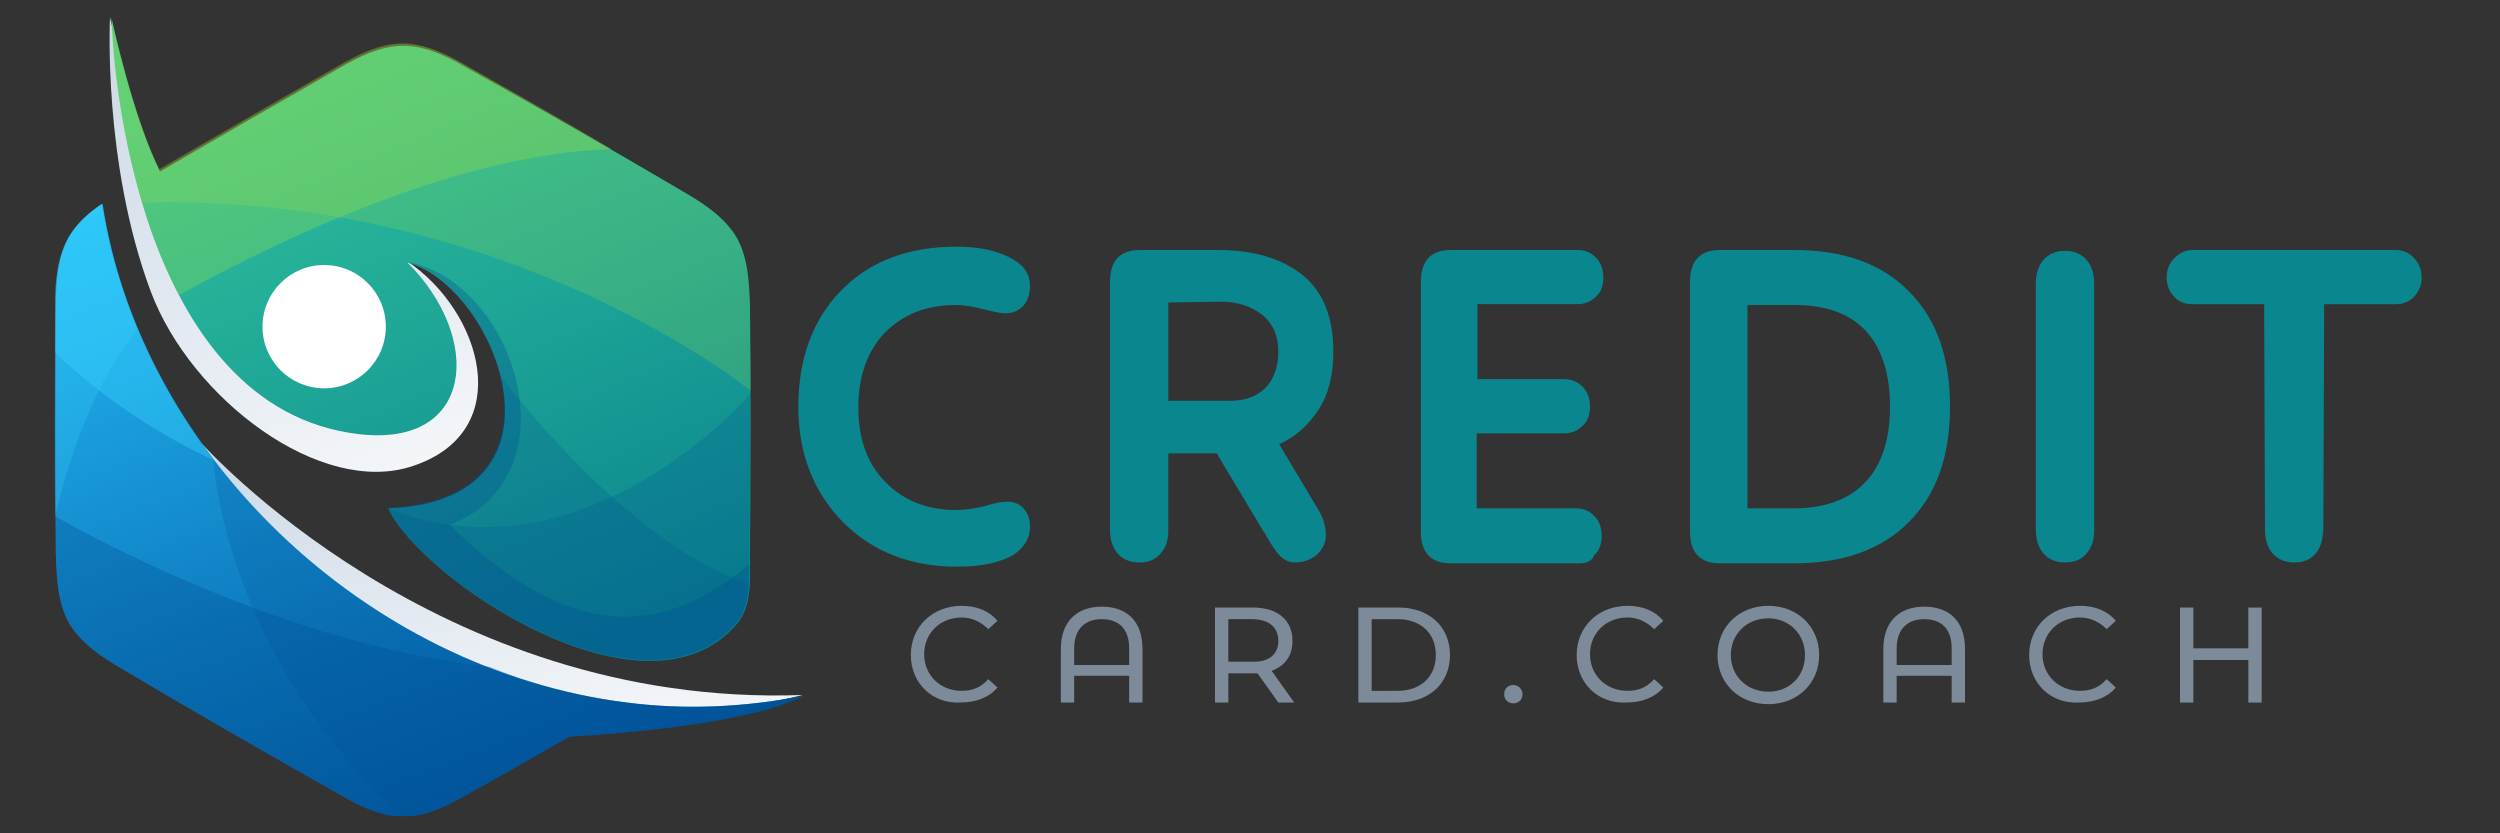
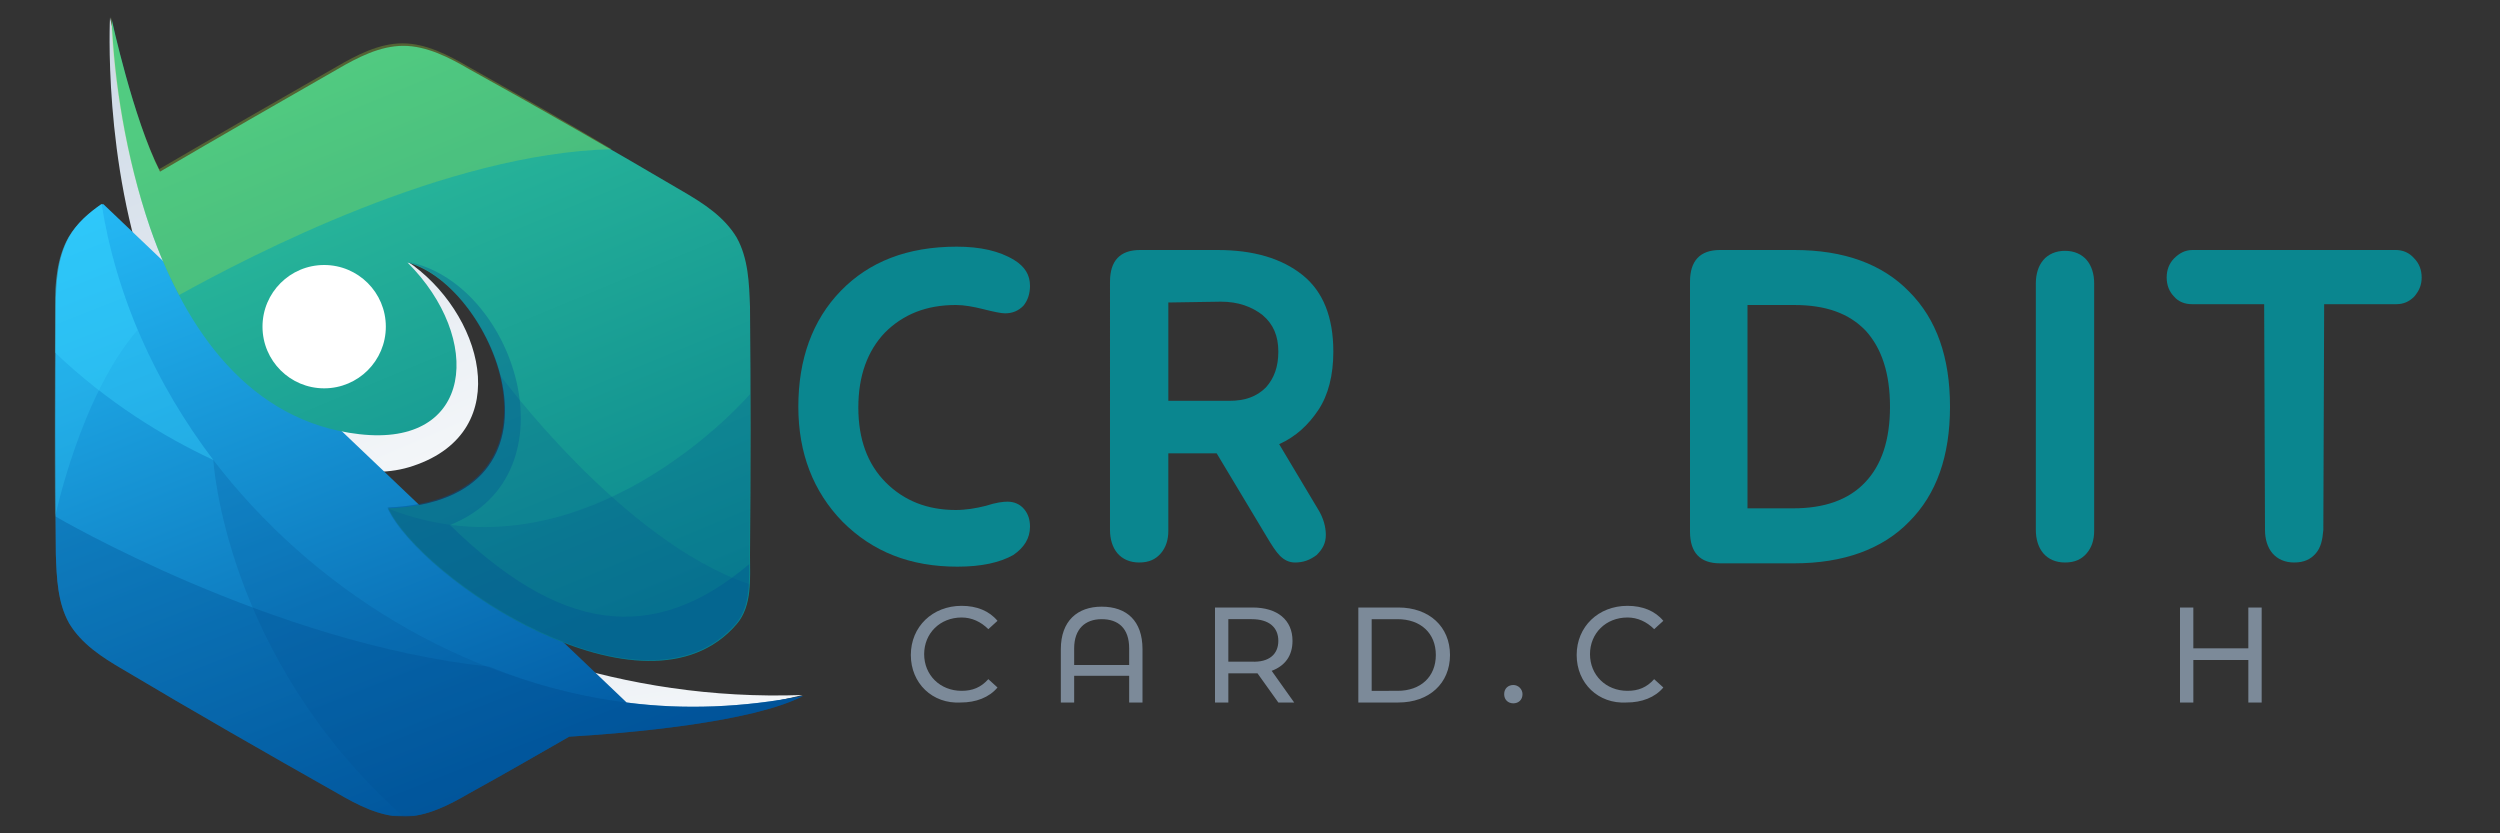
<svg xmlns="http://www.w3.org/2000/svg" xmlns:xlink="http://www.w3.org/1999/xlink" version="1.1" id="Layer_1" x="0px" y="0px" width="300px" height="100px" viewBox="0 0 300 100" style="enable-background:new 0 0 300 100;" xml:space="preserve">
  <rect x="0" y="0" width="300" height="100" fill="#333333" stroke="none" />
  <style type="text/css">
	.st0{fill:#0A868F;}
	.st1{fill:#7C8A99;}
	.st2{clip-path:url(#SVGID_2_);fill:url(#XMLID_5_);}
	.st3{clip-path:url(#SVGID_4_);fill:url(#XMLID_6_);}
	.st4{clip-path:url(#SVGID_6_);fill:url(#XMLID_8_);}
	.st5{opacity:0.21;fill:#005091;enable-background:new    ;}
	.st6{opacity:0.33;fill:#005091;enable-background:new    ;}
	.st7{opacity:0.38;fill:#39D5FF;enable-background:new    ;}
	.st8{opacity:0.23;fill:#39D5FF;enable-background:new    ;}
	.st9{clip-path:url(#SVGID_8_);fill:url(#XMLID_10_);}
	.st10{opacity:0.19;fill:#AEE63B;enable-background:new    ;}
	.st11{opacity:0.27;fill:#AEE63B;enable-background:new    ;}
	.st12{fill:#FFFFFF;}
</style>
  <g id="XMLID_148_">
    <g id="XMLID_1_">
      <path id="XMLID_2_" class="st0" d="M114.9,68c-5.7,0-10.2-1.8-13.8-5.4c-3.5-3.6-5.3-8.2-5.3-13.8c0-5.7,1.7-10.4,5.1-13.9    s8-5.3,13.9-5.3c2.8,0,5.1,0.5,6.9,1.6c1.3,0.8,1.9,1.8,1.9,3.1c0,1-0.3,1.8-0.8,2.4c-0.6,0.6-1.3,0.9-2.2,0.9    c-0.5,0-1.4-0.2-2.6-0.5s-2.3-0.5-3.3-0.5c-3.5,0-6.3,1.1-8.5,3.3c-2.1,2.2-3.2,5.2-3.2,9s1.1,6.8,3.3,9c2.2,2.2,5,3.3,8.4,3.3    c1.2,0,2.4-0.2,3.6-0.5c1.2-0.4,2.1-0.5,2.6-0.5c0.8,0,1.5,0.3,2,0.9c0.5,0.6,0.7,1.3,0.7,2.1c0,1.4-0.7,2.5-2,3.4    C120,67.5,117.8,68,114.9,68z" />
      <path id="XMLID_4_" class="st0" d="M139.3,66.4c-0.6,0.7-1.4,1.1-2.6,1.1c-1.1,0-2-0.4-2.6-1.1s-0.9-1.7-0.9-2.8V33.8    c0-2.5,1.2-3.8,3.6-3.8h9.3c4.3,0,7.7,1,10.2,3s3.7,5.1,3.7,9.2c0,2.8-0.6,5.2-1.8,7s-2.7,3.2-4.7,4.1l4.6,7.7    c0.7,1.1,1,2.2,1,3.2c0,1-0.4,1.7-1.1,2.4c-0.8,0.6-1.6,0.9-2.6,0.9c-0.7,0-1.3-0.3-1.8-0.8s-1-1.3-1.6-2.3l-6-10h-5.8v9.3    C140.2,64.8,139.9,65.7,139.3,66.4z M140.2,36.3v11.8h7.3c1.9,0,3.3-0.5,4.4-1.6c1-1.1,1.5-2.5,1.5-4.3c0-1.9-0.6-3.3-1.9-4.4    c-1.3-1-2.9-1.6-5-1.6L140.2,36.3L140.2,36.3z" />
-       <path id="XMLID_7_" class="st0" d="M189.5,67.6h-15.4c-2.4,0-3.6-1.3-3.6-3.8v-30c0-2.5,1.2-3.8,3.6-3.8h15.2    c0.9,0,1.6,0.3,2.2,0.9c0.6,0.6,0.9,1.4,0.9,2.4s-0.3,1.8-0.9,2.3c-0.6,0.6-1.3,0.9-2.2,0.9h-12v9h10.4c0.9,0,1.6,0.3,2.2,0.9    c0.6,0.6,0.9,1.4,0.9,2.4s-0.3,1.8-0.9,2.3c-0.6,0.6-1.3,0.9-2.2,0.9h-10.5v9h11.9c0.9,0,1.6,0.3,2.2,0.9c0.6,0.6,0.9,1.4,0.9,2.4    c0,1-0.3,1.8-0.9,2.3C191.1,67.3,190.4,67.6,189.5,67.6z" />
      <path id="XMLID_9_" class="st0" d="M215.3,67.6h-8.9c-2.4,0-3.6-1.3-3.6-3.8v-30c0-2.5,1.2-3.8,3.6-3.8h8.9c6,0,10.6,1.7,13.8,5    c3.3,3.3,4.9,7.9,4.9,13.8s-1.6,10.5-4.9,13.8C225.9,65.9,221.2,67.6,215.3,67.6z M209.7,36.6V61h5.5c3.7,0,6.6-1,8.6-3.1    s3-5.1,3-9.1s-1-7-2.9-9.1c-2-2.1-4.8-3.1-8.6-3.1C215.3,36.6,209.7,36.6,209.7,36.6z" />
      <path id="XMLID_12_" class="st0" d="M250.4,66.4c-0.6,0.7-1.4,1.1-2.6,1.1c-1.1,0-2-0.4-2.6-1.1s-0.9-1.7-0.9-2.8V34    c0-1.1,0.3-2.1,0.9-2.8c0.6-0.7,1.5-1.1,2.6-1.1s2,0.4,2.6,1.1s0.9,1.7,0.9,2.8v29.7C251.3,64.8,251,65.7,250.4,66.4z" />
      <path id="XMLID_14_" class="st0" d="M277.9,66.4c-0.6,0.7-1.4,1.1-2.6,1.1c-1.1,0-2-0.4-2.6-1.1s-0.9-1.7-0.9-2.8l-0.1-27.1H263    c-0.8,0-1.6-0.3-2.1-0.9c-0.6-0.6-0.9-1.4-0.9-2.3c0-0.9,0.3-1.7,0.9-2.3c0.6-0.6,1.3-1,2.2-1h24.4c0.8,0,1.6,0.3,2.2,1    c0.6,0.6,0.9,1.4,0.9,2.3c0,0.9-0.3,1.6-0.9,2.3c-0.6,0.6-1.3,0.9-2.1,0.9h-8.7l-0.1,27.1C278.7,64.8,278.5,65.7,277.9,66.4z" />
    </g>
    <g id="XMLID_16_">
      <path id="XMLID_17_" class="st1" d="M109.3,78.6c0-3.4,2.6-5.9,6.1-5.9c1.8,0,3.3,0.6,4.3,1.8l-1.1,1c-0.9-0.9-2-1.4-3.2-1.4    c-2.6,0-4.5,1.9-4.5,4.4s1.9,4.4,4.5,4.4c1.3,0,2.3-0.4,3.2-1.4l1.1,1c-1,1.2-2.6,1.8-4.4,1.8C111.9,84.5,109.3,82,109.3,78.6z" />
      <path id="XMLID_19_" class="st1" d="M137.1,77.9v6.4h-1.6v-3.2h-6.6v3.2h-1.6v-6.4c0-3.4,2-5.1,4.9-5.1    C135.2,72.8,137.1,74.5,137.1,77.9z M135.5,79.8v-2c0-2.4-1.3-3.5-3.3-3.5s-3.3,1.2-3.3,3.5v2H135.5z" />
      <path id="XMLID_22_" class="st1" d="M153.4,84.3l-2.5-3.5c-0.2,0-0.5,0-0.7,0h-2.8v3.5h-1.6V72.9h4.5c3,0,4.8,1.5,4.8,4    c0,1.8-0.9,3-2.5,3.6l2.7,3.8H153.4z M153.4,76.9c0-1.6-1.1-2.6-3.2-2.6h-2.8v5.1h2.8C152.3,79.5,153.4,78.5,153.4,76.9z" />
      <path id="XMLID_25_" class="st1" d="M163,72.9h4.8c3.7,0,6.2,2.3,6.2,5.7s-2.5,5.7-6.2,5.7H163V72.9z M167.7,82.9    c2.8,0,4.6-1.7,4.6-4.3s-1.8-4.3-4.6-4.3h-3.1v8.6C164.6,82.9,167.7,82.9,167.7,82.9z" />
      <path id="XMLID_28_" class="st1" d="M180.5,83.3c0-0.7,0.5-1.1,1.1-1.1s1.1,0.5,1.1,1.1c0,0.7-0.5,1.1-1.1,1.1    S180.5,84,180.5,83.3z" />
      <path id="XMLID_30_" class="st1" d="M189.2,78.6c0-3.4,2.6-5.9,6.1-5.9c1.8,0,3.3,0.6,4.3,1.8l-1.1,1c-0.9-0.9-2-1.4-3.2-1.4    c-2.6,0-4.5,1.9-4.5,4.4s1.9,4.4,4.5,4.4c1.3,0,2.3-0.4,3.2-1.4l1.1,1c-1,1.2-2.6,1.8-4.4,1.8C191.8,84.5,189.2,82,189.2,78.6z" />
-       <path id="XMLID_32_" class="st1" d="M206.1,78.6c0-3.4,2.6-5.9,6.1-5.9s6.1,2.5,6.1,5.9s-2.6,5.9-6.1,5.9    C208.7,84.5,206.1,82,206.1,78.6z M216.6,78.6c0-2.5-1.9-4.4-4.4-4.4c-2.6,0-4.5,1.9-4.5,4.4s1.9,4.4,4.5,4.4    C214.7,83,216.6,81.2,216.6,78.6z" />
-       <path id="XMLID_35_" class="st1" d="M235.8,77.9v6.4h-1.6v-3.2h-6.6v3.2H226v-6.4c0-3.4,2-5.1,4.9-5.1    C233.9,72.8,235.8,74.5,235.8,77.9z M234.2,79.8v-2c0-2.4-1.3-3.5-3.3-3.5s-3.3,1.2-3.3,3.5v2H234.2z" />
-       <path id="XMLID_38_" class="st1" d="M243.5,78.6c0-3.4,2.6-5.9,6.1-5.9c1.8,0,3.3,0.6,4.3,1.8l-1.1,1c-0.9-0.9-2-1.4-3.2-1.4    c-2.6,0-4.5,1.9-4.5,4.4s1.9,4.4,4.5,4.4c1.3,0,2.3-0.4,3.2-1.4l1.1,1c-1,1.2-2.6,1.8-4.4,1.8C246.1,84.5,243.5,82,243.5,78.6z" />
      <path id="XMLID_40_" class="st1" d="M271.4,72.9v11.4h-1.6v-5.1h-6.6v5.1h-1.6V72.9h1.6v4.9h6.6v-4.9H271.4z" />
    </g>
    <g id="XMLID_149_">
      <g id="XMLID_170_">
        <g>
          <defs>
            <path id="SVGID_1_" d="M22.2,63.8l2-10.6c0,0,28.2,31.8,72.1,30.2c0,0-14.3,3.8-28.1,2.1C54.4,83.8,34,75.2,34,75.2L22.2,63.8z       " />
          </defs>
          <clipPath id="SVGID_2_">
            <use xlink:href="#SVGID_1_" style="overflow:visible;" />
          </clipPath>
          <linearGradient id="XMLID_5_" gradientUnits="userSpaceOnUse" x1="54.653" y1="59.577" x2="63.907" y2="-0.368" gradientTransform="matrix(1 0 0 -1 0 100)">
            <stop offset="0" style="stop-color:#C5D3E2" />
            <stop offset="1" style="stop-color:#FEFEFE" />
          </linearGradient>
          <rect id="XMLID_172_" x="22.2" y="53.2" class="st2" width="74.1" height="34" />
        </g>
      </g>
      <g id="XMLID_167_">
        <g>
          <defs>
            <path id="SVGID_3_" d="M19.6,23.8L16.3,16L13.2,2.1c0,0-0.9,17.4,4.9,32.9c4.8,12.8,20.4,24.7,31.5,20.9       c12.5-4.2,8.2-18.6-0.8-24.6c-1.2-0.8,2.4,18.8,1.3,18.2C44.5,46.3,33.7,47,33.7,47L19.6,23.8z" />
          </defs>
          <clipPath id="SVGID_4_">
            <use xlink:href="#SVGID_3_" style="overflow:visible;" />
          </clipPath>
          <linearGradient id="XMLID_6_" gradientUnits="userSpaceOnUse" x1="18.345" y1="113.141" x2="55.502" y2="26.908" gradientTransform="matrix(1 0 0 -1 0 100)">
            <stop offset="0" style="stop-color:#C5D3E2" />
            <stop offset="1" style="stop-color:#FEFEFE" />
          </linearGradient>
          <rect id="XMLID_169_" x="12.4" y="2.1" class="st3" width="49.8" height="57.5" />
        </g>
      </g>
      <g id="XMLID_164_">
        <g>
          <defs>
-             <path id="SVGID_5_" d="M75.2,84.3L75.2,84.3c6.9,0.9,14,0.6,21.2-0.8c-6.1,3.2-21.2,4.5-28.1,4.9c-4,2.3-8,4.6-12,6.8       c-2.4,1.4-5.1,2.8-7.9,2.8c-2.8,0-5.5-1.4-7.9-2.8c-8.5-4.8-17.4-9.9-25.8-14.9c-2.4-1.4-4.9-3-6.4-5.5       c-1.4-2.5-1.5-5.5-1.6-8.3c-0.1-9.8-0.1-20,0-29.8c0-2.8,0.2-5.8,1.6-8.3c1-1.7,2.4-2.9,4-4C16.8,54.2,43.7,80.4,75.2,84.3" />
+             <path id="SVGID_5_" d="M75.2,84.3L75.2,84.3c6.9,0.9,14,0.6,21.2-0.8c-6.1,3.2-21.2,4.5-28.1,4.9c-4,2.3-8,4.6-12,6.8       c-2.4,1.4-5.1,2.8-7.9,2.8c-2.8,0-5.5-1.4-7.9-2.8c-8.5-4.8-17.4-9.9-25.8-14.9c-2.4-1.4-4.9-3-6.4-5.5       c-1.4-2.5-1.5-5.5-1.6-8.3c-0.1-9.8-0.1-20,0-29.8c0-2.8,0.2-5.8,1.6-8.3c1-1.7,2.4-2.9,4-4" />
          </defs>
          <clipPath id="SVGID_6_">
            <use xlink:href="#SVGID_5_" style="overflow:visible;" />
          </clipPath>
          <linearGradient id="XMLID_8_" gradientUnits="userSpaceOnUse" x1="64.917" y1="4.455" x2="29.639" y2="94.092" gradientTransform="matrix(1 0 0 -1 0 100)">
            <stop offset="0" style="stop-color:#0057A0" />
            <stop offset="1" style="stop-color:#29C5FF" />
          </linearGradient>
          <rect id="XMLID_166_" x="6.5" y="24.5" class="st4" width="89.8" height="73.4" />
        </g>
      </g>
      <path id="XMLID_163_" class="st5" d="M75.2,84.3L75.2,84.3c6.9,0.9,14,0.6,21.2-0.8c-6.1,3.2-21.2,4.5-28.1,4.9    c-4,2.3-8,4.6-12,6.8c-2.4,1.4-5.1,2.8-7.9,2.8C26.9,78.8,25.6,55.2,25.6,55.2C37.4,70.6,55.4,81.8,75.2,84.3" />
      <path id="XMLID_162_" class="st6" d="M75.2,84.3L75.2,84.3c6.9,0.9,14,0.6,21.2-0.8c-6.1,3.2-21.2,4.5-28.1,4.9    c-4,2.3-8,4.6-12,6.8c-2.4,1.4-5.1,2.8-7.9,2.8c-2.8,0-5.5-1.4-7.9-2.8c-8.5-4.8-17.4-9.9-25.8-14.9c-2.4-1.4-4.9-3-6.4-5.5    c-1.4-2.5-1.5-5.5-1.6-8.3c0-1.5,0-3,0-4.5c0,0,25.9,15.2,52,18C63.9,82.1,69.4,83.6,75.2,84.3" />
      <path id="XMLID_161_" class="st7" d="M6.6,42.3c0-1.8,0-3.7,0-5.5c0-2.8,0.2-5.8,1.6-8.3c1-1.7,2.4-2.9,4-4    c1.7,11,6.5,21.6,13.4,30.7C19.6,52.4,12.9,48.3,6.6,42.3" />
      <path id="XMLID_160_" class="st8" d="M6.6,62.1c-0.1-8.4,0-17,0-25.3c0-2.8,0.2-5.8,1.6-8.3c1-1.7,2.4-2.9,4-4    c0.8,5.2,2.3,10.2,4.3,15.1C9.6,47.6,6.6,62.1,6.6,62.1" />
      <g id="XMLID_155_">
        <g>
          <defs>
            <path id="SVGID_7_" d="M38.9,32c4.1,0,7.4,3.3,7.4,7.4s-3.3,7.4-7.4,7.4s-7.4-3.3-7.4-7.4C31.5,35.4,34.8,32,38.9,32 M82,23       c2.4,1.4,4.9,3,6.4,5.5c1.4,2.5,1.5,5.5,1.6,8.3c0.1,9.8,0.1,20,0,29.8c0,2.8,0.3,6.1-1.6,8.3c-11,12.8-38-5.5-41.8-13.9       c23.2-0.9,12.9-26.7,2.3-29.5c9.1,9.1,8,22.2-5.8,20.6C30,50.6,22.3,39.7,18,27.3l0,0c-2.9-8.5-4.3-17.6-4.6-25       c0,0,2.6,12,5.8,18.3c7-4.1,14.3-8.3,21.3-12.3c2.4-1.4,5.1-2.8,7.9-2.8c2.8,0,5.5,1.4,7.9,2.8C64.8,13,73.5,18,82,23z" />
          </defs>
          <clipPath id="SVGID_8_">
            <use xlink:href="#SVGID_7_" style="overflow:visible;" />
          </clipPath>
          <linearGradient id="XMLID_10_" gradientUnits="userSpaceOnUse" x1="65.811" y1="21.1" x2="36.262" y2="92.149" gradientTransform="matrix(1 0 0 -1 0 100)">
            <stop offset="0" style="stop-color:#0A868F" />
            <stop offset="1" style="stop-color:#2FC19C" />
          </linearGradient>
          <rect id="XMLID_159_" x="13.2" y="2.1" class="st9" width="76.9" height="85.5" />
        </g>
      </g>
      <path id="XMLID_154_" class="st5" d="M89.9,70.1c-0.1,1.7-0.4,3.4-1.5,4.7c-11,12.8-38-5.5-41.8-13.9C59.1,60.3,61.8,52.5,60,45    l0,0C60,45,74.6,64.9,89.9,70.1" />
      <path id="XMLID_153_" class="st5" d="M90,47.3c0,6.4,0,13-0.1,19.3c0,2.8,0.3,6.1-1.6,8.3c-11,12.8-38-5.5-41.8-13.9    C70.2,70.4,90,47.3,90,47.3" />
-       <path id="XMLID_152_" class="st10" d="M82,23c2.4,1.4,4.9,3,6.4,5.5c1.4,2.5,1.5,5.5,1.6,8.3c0,3.3,0.1,6.7,0.1,10.1    c0,0-29.1-23.7-73-22.6c-2.3-7.6-3.4-15.6-3.7-22.2c0,0,2.6,12,5.8,18.3c7-4.1,14.3-8.3,21.3-12.3c2.4-1.4,5.1-2.8,7.9-2.8    c2.8,0,5.5,1.4,7.9,2.8C64.8,13,73.5,18,82,23" />
      <path id="XMLID_151_" class="st11" d="M21.5,35.4c-1.4-2.6-2.6-5.5-3.6-8.4l0,0C15,18.5,13.6,9.4,13.3,2c0,0,2.6,12,5.8,18.3    c7-4.1,14.3-8.3,21.3-12.3c2.4-1.4,5.1-2.8,7.9-2.8c2.8,0,5.5,1.4,7.9,2.8c5.7,3.2,11.5,6.5,17.2,9.9    C53.6,18.4,30.2,30.6,21.5,35.4" />
      <path id="XMLID_150_" class="st6" d="M89.9,67.7c0,2.5,0,5.2-1.6,7.1c-11,12.8-38-5.5-41.8-13.9c23.2-0.9,12.9-26.7,2.3-29.5    C61.7,33.7,69.3,56.9,54,63C67,75.7,78.2,77.6,89.9,67.7" />
    </g>
  </g>
  <circle class="st12" cx="38.9" cy="39.2" r="7.4" />
</svg>